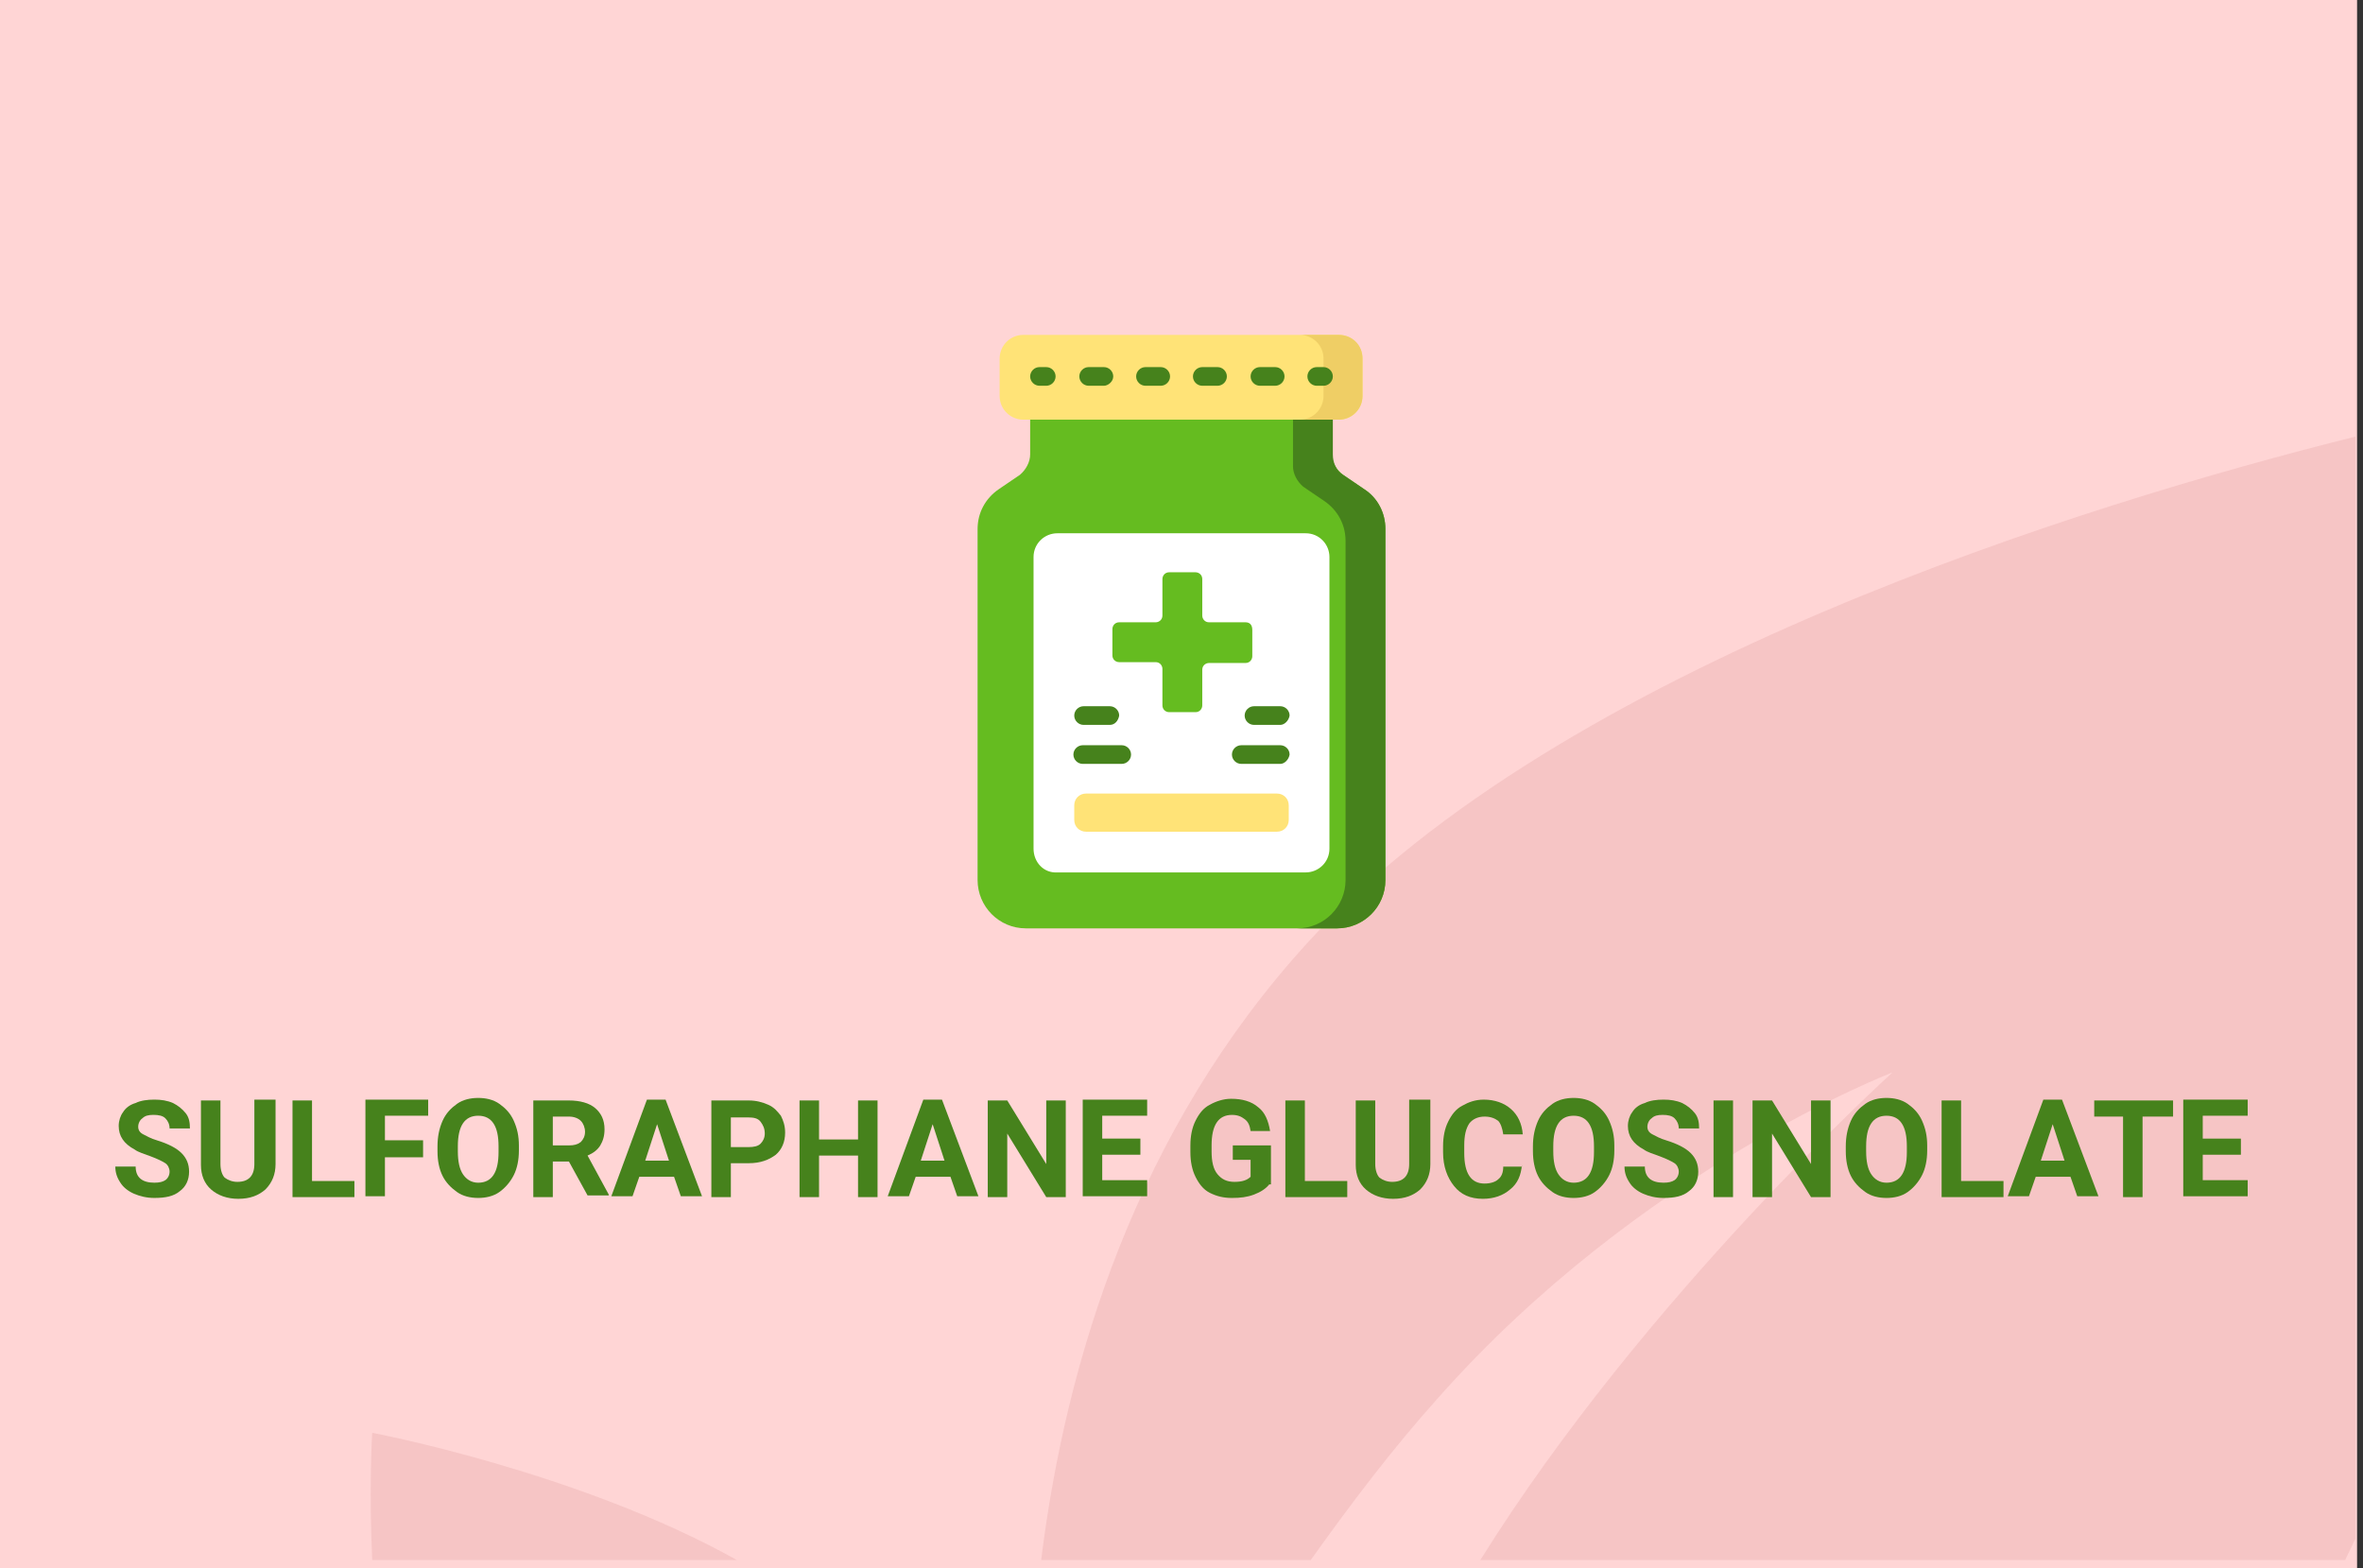
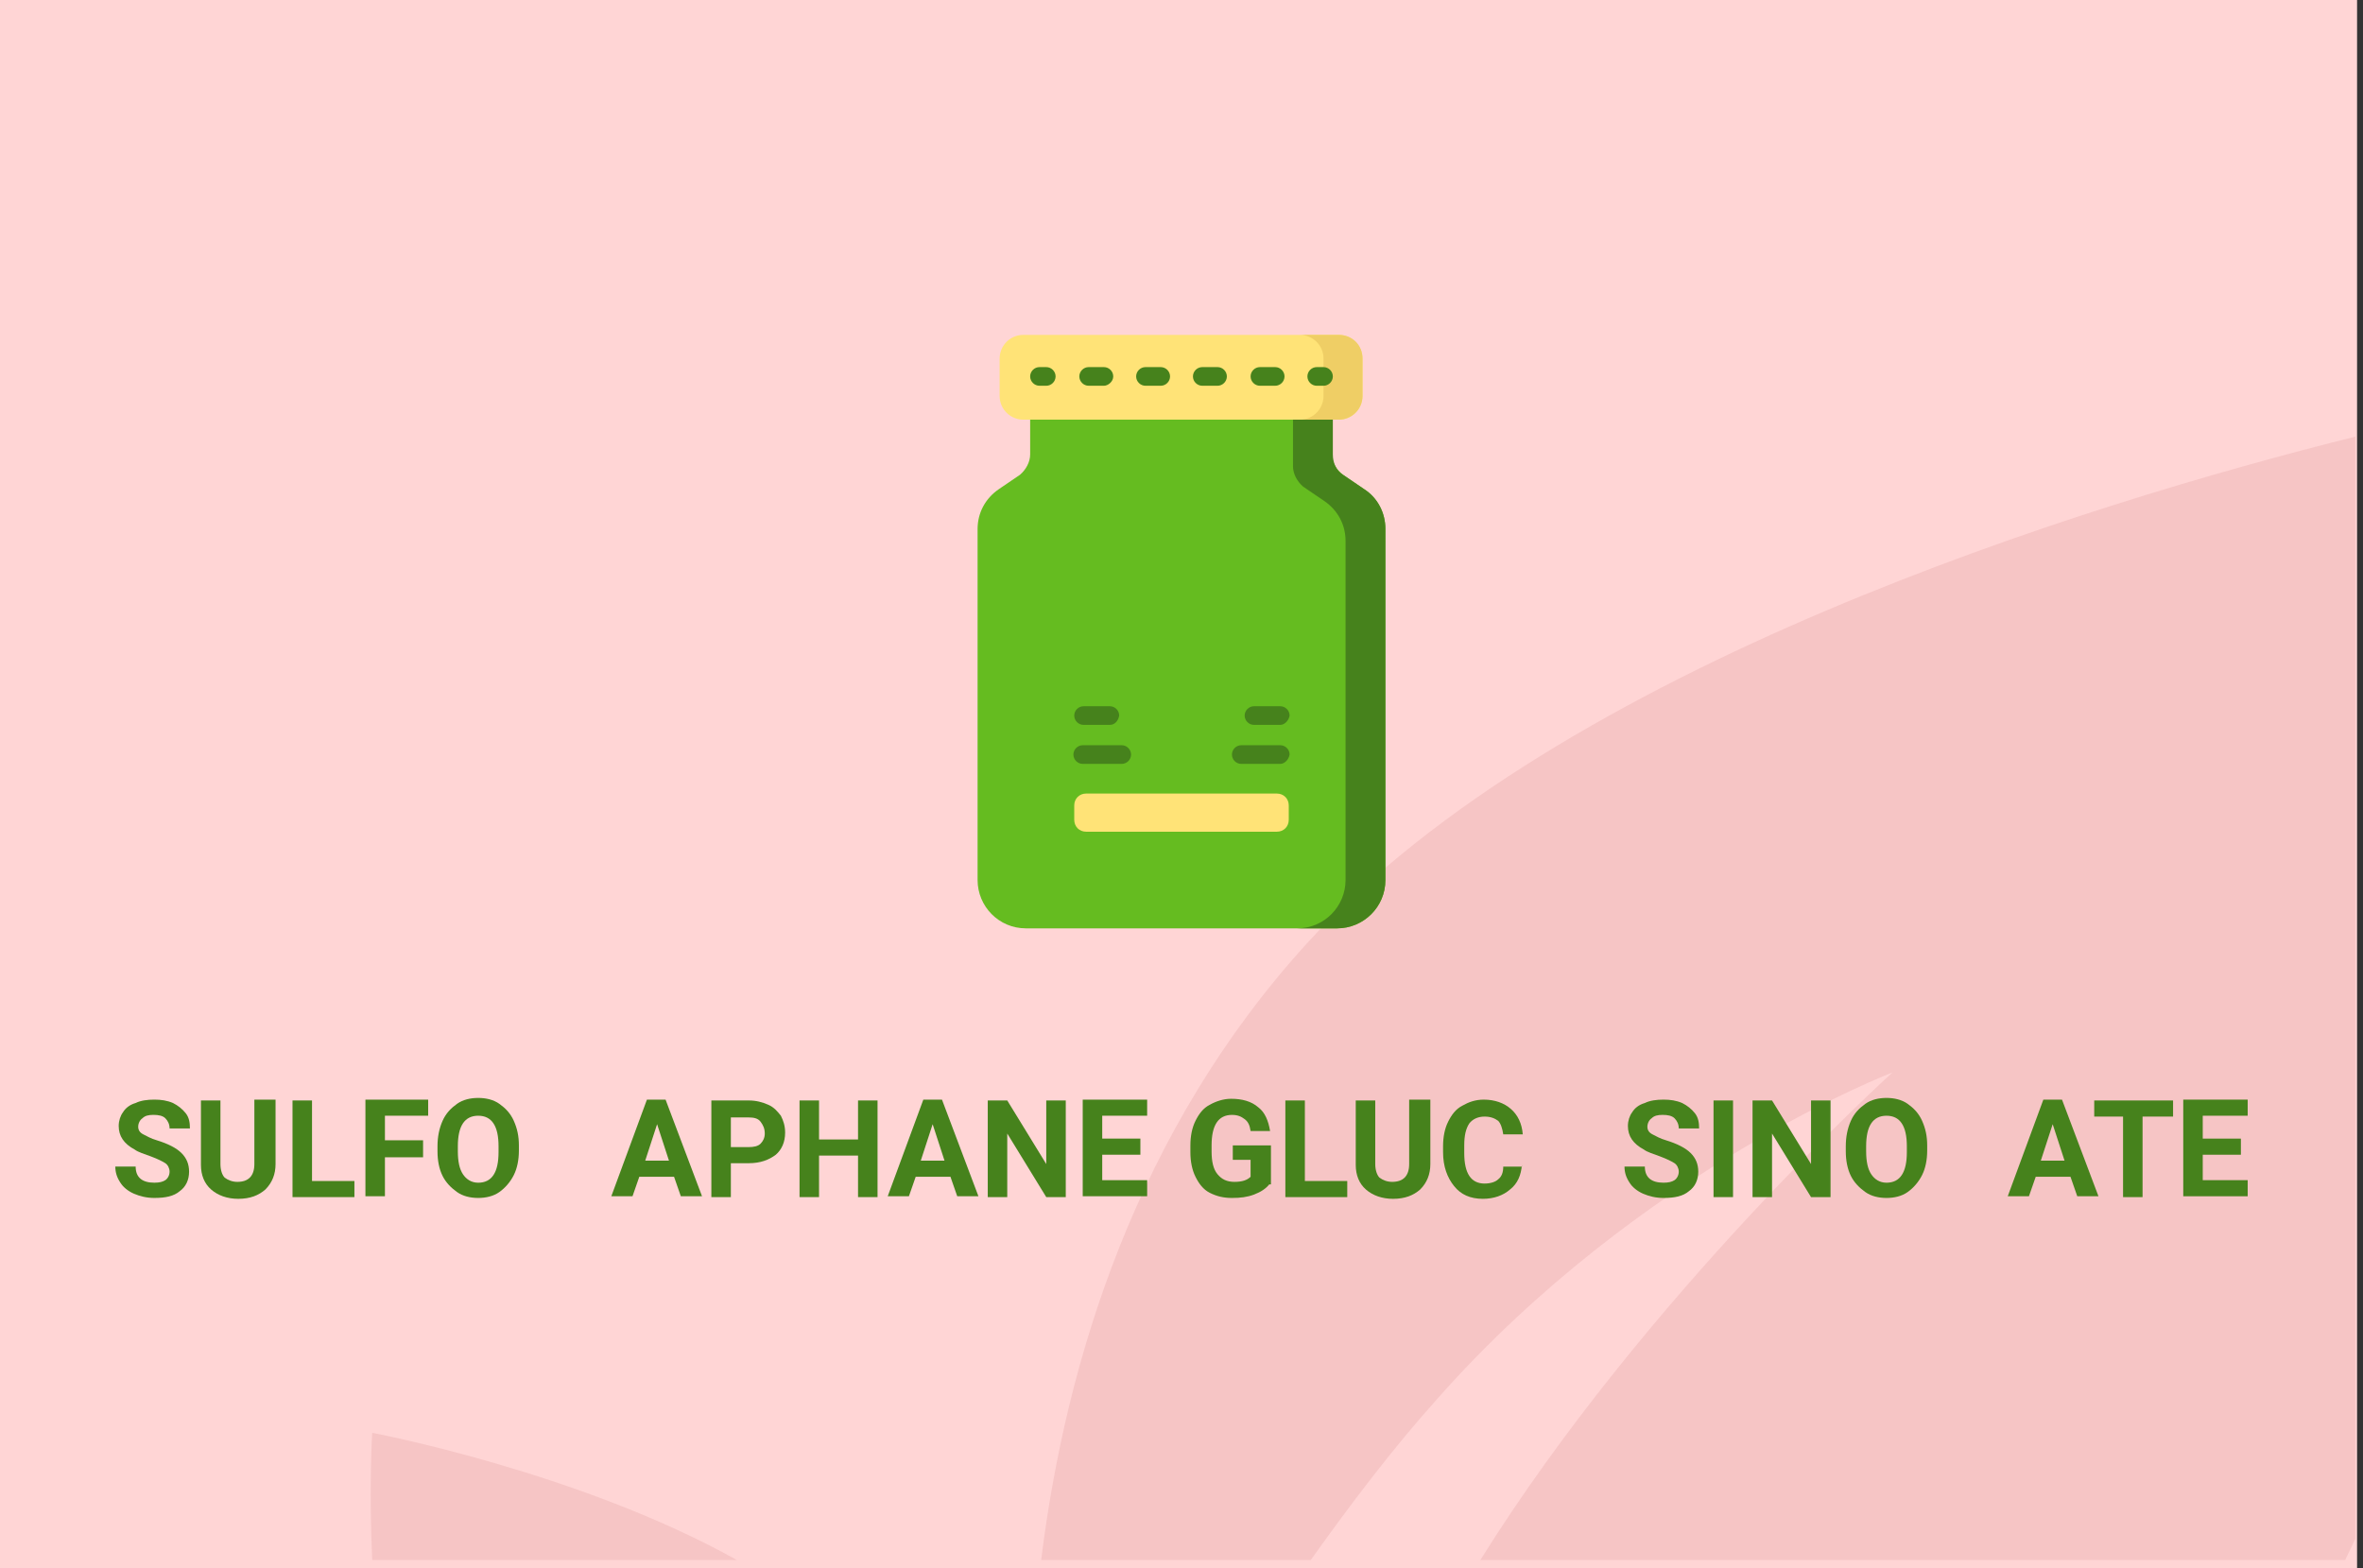
<svg xmlns="http://www.w3.org/2000/svg" version="1.1" id="Слой_1" x="0px" y="0px" width="278.7px" height="185px" viewBox="0 0 278.7 185" enable-background="new 0 0 278.7 185" xml:space="preserve">
  <rect x="0" y="0" width="278.7" height="185" fill="#333333" stroke="none" />
  <g id="Rectangle_756_1_" enable-background="new    ">
    <g id="Rectangle_756">
      <g>
        <rect fill="#FFD5D5" width="278" height="185" />
      </g>
    </g>
  </g>
  <g id="Rectangle_757_copy_1_" enable-background="new    ">
    <g id="Rectangle_757_copy">
      <g>
        <path fill="#F6C5C5" d="M43.9,184h43c-18.6-10.4-43-15-43-15S43.5,175.2,43.9,184z M154.299,111.1     C134,133.3,125.7,160.6,122.8,184h31.8c4.699-6.6,9.699-13.2,15-19.1c24-27.101,53.6-38.4,53.6-38.4S194,152.9,174.6,184h102     c0.4-0.8,0.8-1.7,1.199-2.5v-130C246.1,59.4,184.1,78.5,154.299,111.1z" />
      </g>
    </g>
  </g>
  <g>
    <path fill="#46821C" d="M20,138.2c0-0.4-0.2-0.8-0.5-1s-0.9-0.5-1.7-0.8c-0.8-0.301-1.5-0.5-1.9-0.801c-1.3-0.699-1.9-1.6-1.9-2.8   c0-0.6,0.2-1.2,0.5-1.6c0.3-0.5,0.8-0.9,1.5-1.101c0.6-0.3,1.4-0.399,2.2-0.399c0.8,0,1.5,0.1,2.2,0.399c0.6,0.301,1.1,0.7,1.5,1.2   s0.5,1.101,0.5,1.8H20c0-0.5-0.2-0.899-0.5-1.199c-0.3-0.301-0.8-0.4-1.4-0.4s-1,0.1-1.3,0.4c-0.3,0.199-0.5,0.6-0.5,1   c0,0.399,0.2,0.699,0.6,0.899s0.9,0.5,1.6,0.7c1.3,0.4,2.3,0.9,2.9,1.5s0.9,1.3,0.9,2.2c0,1-0.4,1.8-1.1,2.3   c-0.7,0.6-1.7,0.8-3,0.8c-0.9,0-1.7-0.2-2.4-0.5c-0.7-0.3-1.3-0.8-1.6-1.3c-0.4-0.6-0.6-1.2-0.6-1.9H16c0,1.301,0.8,1.9,2.2,1.9   c0.6,0,1-0.1,1.3-0.3S20,138.6,20,138.2z" />
    <path fill="#46821C" d="M32.5,129.8v7.5c0,1.2-0.4,2.2-1.2,3c-0.8,0.7-1.8,1.101-3.2,1.101c-1.3,0-2.4-0.4-3.2-1.101   c-0.8-0.7-1.2-1.7-1.2-2.899V129.8H26v7.5c0,0.7,0.2,1.3,0.5,1.601c0.4,0.3,0.9,0.5,1.5,0.5c1.3,0,2-0.7,2-2.101v-7.6h2.5V129.8z" />
    <path fill="#46821C" d="M36.8,139.3h5v1.9h-7.3v-11.4h2.3V139.3z" />
    <path fill="#46821C" d="M49.9,136.5h-4.5v4.6h-2.3V129.7h7.4v1.899h-5.1v2.9h4.5V136.5z" />
    <path fill="#46821C" d="M61.2,135.7c0,1.1-0.2,2.1-0.6,2.899c-0.4,0.801-1,1.5-1.7,2c-0.7,0.5-1.6,0.7-2.5,0.7s-1.8-0.2-2.5-0.7   c-0.7-0.5-1.3-1.1-1.7-1.899c-0.4-0.8-0.6-1.8-0.6-2.9v-0.6c0-1.101,0.2-2.101,0.6-3c0.4-0.9,1-1.5,1.7-2c0.7-0.5,1.6-0.7,2.5-0.7   s1.8,0.2,2.5,0.7c0.7,0.5,1.3,1.1,1.7,2c0.4,0.899,0.6,1.8,0.6,2.899V135.7z M58.8,135.2c0-1.2-0.2-2.101-0.6-2.7   c-0.4-0.6-1-0.9-1.8-0.9c-0.8,0-1.4,0.301-1.8,0.9S54,134,54,135.2v0.6c0,1.2,0.2,2.101,0.6,2.7s1,1,1.8,1c0.8,0,1.4-0.3,1.8-0.9   c0.4-0.6,0.6-1.5,0.6-2.699V135.2z" />
-     <path fill="#46821C" d="M67.1,137h-1.9v4.2h-2.3v-11.4h4.2c1.3,0,2.4,0.3,3.1,0.9c0.7,0.6,1.1,1.399,1.1,2.5   c0,0.8-0.2,1.399-0.5,1.899c-0.3,0.5-0.8,0.9-1.5,1.2l2.5,4.601v0.1h-2.5L67.1,137z M65.2,135.1h1.9c0.6,0,1-0.1,1.4-0.399   c0.3-0.3,0.5-0.7,0.5-1.2s-0.2-1-0.5-1.3s-0.8-0.5-1.4-0.5h-1.9V135.1z" />
    <path fill="#46821C" d="M79.5,138.8h-4.1l-0.8,2.3h-2.5l4.2-11.399h2.2l4.3,11.399h-2.5L79.5,138.8z M76.1,136.9h2.8l-1.4-4.301   L76.1,136.9z" />
    <path fill="#46821C" d="M86.2,137.2v4h-2.3v-11.4h4.4c0.9,0,1.6,0.2,2.3,0.5c0.7,0.3,1.1,0.8,1.5,1.3c0.3,0.601,0.5,1.2,0.5,2   c0,1.101-0.4,2-1.1,2.601c-0.8,0.6-1.8,1-3.2,1H86.2z M86.2,135.3h2.1c0.6,0,1.1-0.1,1.4-0.399c0.3-0.301,0.5-0.7,0.5-1.2   c0-0.601-0.2-1-0.5-1.4c-0.3-0.399-0.8-0.5-1.4-0.5h-2.1V135.3z" />
    <path fill="#46821C" d="M103.5,141.2h-2.3v-4.9h-4.6v4.9h-2.3v-11.4h2.3v4.601h4.6V129.8h2.3V141.2z" />
    <path fill="#46821C" d="M112.1,138.8H108l-0.8,2.3h-2.5l4.2-11.399h2.2l4.3,11.399h-2.5L112.1,138.8z M108.6,136.9h2.8L110,132.6   L108.6,136.9z" />
    <path fill="#46821C" d="M125.7,141.2h-2.3l-4.6-7.5v7.5h-2.3v-11.4h2.3l4.6,7.5v-7.5h2.3V141.2z" />
    <path fill="#46821C" d="M134.5,136.2H130v3h5.3v1.899h-7.6V129.7h7.6v1.899H130v2.7h4.5V136.2z" />
    <path fill="#46821C" d="M149.7,139.7c-0.4,0.5-1,0.899-1.8,1.2c-0.8,0.3-1.601,0.399-2.601,0.399s-1.799-0.2-2.6-0.6   c-0.8-0.4-1.3-1.101-1.699-1.9c-0.4-0.8-0.601-1.8-0.601-2.899V135.1c0-1.1,0.2-2.1,0.601-2.899c0.399-0.8,0.899-1.5,1.699-1.9   c0.7-0.399,1.6-0.7,2.5-0.7c1.301,0,2.4,0.301,3.2,1c0.8,0.601,1.2,1.601,1.399,2.801H147.5c-0.101-0.7-0.301-1.101-0.701-1.4   c-0.399-0.3-0.799-0.5-1.5-0.5c-0.799,0-1.399,0.3-1.799,0.9c-0.4,0.6-0.601,1.5-0.601,2.699v0.7c0,1.2,0.2,2.101,0.7,2.7   s1.1,0.9,2,0.9s1.5-0.2,1.9-0.601v-2H145.4v-1.7h4.5v4.601H149.7z" />
    <path fill="#46821C" d="M153.9,139.3h5v1.9h-7.3v-11.4h2.3V139.3z" />
    <path fill="#46821C" d="M168.7,129.8v7.5c0,1.2-0.4,2.2-1.199,3c-0.801,0.7-1.801,1.101-3.201,1.101   c-1.299,0-2.399-0.4-3.199-1.101c-0.801-0.7-1.2-1.7-1.2-2.899V129.8h2.3v7.5c0,0.7,0.2,1.3,0.5,1.601c0.4,0.3,0.9,0.5,1.5,0.5   c1.301,0,2-0.7,2-2.101v-7.6h2.5V129.8z" />
    <path fill="#46821C" d="M179.5,137.4c-0.101,1.199-0.5,2.199-1.4,2.899c-0.801,0.7-1.9,1.101-3.2,1.101c-1.5,0-2.601-0.5-3.399-1.5   c-0.801-1-1.301-2.301-1.301-4v-0.7c0-1.101,0.2-2.101,0.6-2.9c0.4-0.8,0.9-1.5,1.701-1.899c0.699-0.4,1.5-0.7,2.5-0.7   c1.299,0,2.399,0.399,3.199,1.1c0.801,0.7,1.301,1.7,1.4,3h-2.301c-0.1-0.7-0.299-1.3-0.6-1.6c-0.4-0.3-0.9-0.5-1.6-0.5   c-0.801,0-1.4,0.3-1.801,0.8c-0.399,0.6-0.6,1.4-0.6,2.6v0.9c0,1.2,0.2,2.1,0.6,2.7c0.4,0.6,1,0.899,1.801,0.899   c0.699,0,1.3-0.199,1.6-0.5c0.4-0.3,0.6-0.8,0.6-1.5h2.201V137.4z" />
-     <path fill="#46821C" d="M190.4,135.7c0,1.1-0.2,2.1-0.601,2.899c-0.399,0.801-1,1.5-1.699,2c-0.7,0.5-1.6,0.7-2.5,0.7   s-1.801-0.2-2.5-0.7c-0.7-0.5-1.301-1.1-1.7-1.899s-0.601-1.8-0.601-2.9v-0.6c0-1.101,0.201-2.101,0.601-3c0.399-0.9,1-1.5,1.7-2   c0.699-0.5,1.6-0.7,2.5-0.7s1.8,0.2,2.5,0.7c0.699,0.5,1.3,1.1,1.699,2c0.4,0.899,0.601,1.8,0.601,2.899V135.7z M188,135.2   c0-1.2-0.201-2.101-0.601-2.7s-1-0.9-1.8-0.9c-0.801,0-1.4,0.301-1.801,0.9c-0.399,0.6-0.6,1.5-0.6,2.7v0.6   c0,1.2,0.2,2.101,0.6,2.7c0.4,0.6,1,1,1.801,1c0.8,0,1.4-0.3,1.8-0.9c0.399-0.6,0.601-1.5,0.601-2.699V135.2z" />
    <path fill="#46821C" d="M198,138.2c0-0.4-0.201-0.8-0.5-1c-0.301-0.2-0.9-0.5-1.701-0.8c-0.799-0.301-1.5-0.5-1.899-0.801   C192.6,134.9,192,134,192,132.8c0-0.6,0.199-1.2,0.5-1.6c0.299-0.5,0.799-0.9,1.5-1.101c0.6-0.3,1.399-0.399,2.199-0.399   c0.801,0,1.5,0.1,2.2,0.399c0.601,0.301,1.101,0.7,1.5,1.2s0.5,1.101,0.5,1.8H198c0-0.5-0.201-0.899-0.5-1.199   c-0.301-0.301-0.801-0.4-1.4-0.4s-1,0.1-1.301,0.4c-0.299,0.199-0.5,0.6-0.5,1c0,0.399,0.201,0.699,0.601,0.899   s0.899,0.5,1.601,0.7c1.299,0.4,2.299,0.9,2.899,1.5s0.899,1.3,0.899,2.2c0,1-0.399,1.8-1.1,2.3c-0.699,0.6-1.699,0.8-3,0.8   c-0.9,0-1.699-0.2-2.4-0.5c-0.699-0.3-1.299-0.8-1.6-1.3c-0.4-0.6-0.6-1.2-0.6-1.9h2.4c0,1.301,0.799,1.9,2.199,1.9   c0.6,0,1-0.1,1.301-0.3C197.799,139,198,138.6,198,138.2z" />
    <path fill="#46821C" d="M204.4,141.2h-2.3v-11.4h2.3V141.2z" />
    <path fill="#46821C" d="M215.9,141.2h-2.3l-4.6-7.5v7.5H206.7v-11.4H209l4.6,7.5v-7.5h2.3V141.2z" />
    <path fill="#46821C" d="M227.299,135.7c0,1.1-0.199,2.1-0.6,2.899c-0.4,0.801-1,1.5-1.699,2c-0.701,0.5-1.601,0.7-2.5,0.7   c-0.9,0-1.801-0.2-2.5-0.7c-0.701-0.5-1.301-1.1-1.701-1.899c-0.399-0.8-0.6-1.8-0.6-2.9v-0.6c0-1.101,0.2-2.101,0.6-3   c0.4-0.9,1-1.5,1.701-2c0.699-0.5,1.6-0.7,2.5-0.7c0.899,0,1.799,0.2,2.5,0.7c0.699,0.5,1.299,1.1,1.699,2   c0.4,0.899,0.6,1.8,0.6,2.899V135.7z M224.9,135.2c0-1.2-0.2-2.101-0.601-2.7c-0.399-0.6-1-0.9-1.799-0.9   c-0.801,0-1.4,0.301-1.801,0.9s-0.6,1.5-0.6,2.7v0.6c0,1.2,0.199,2.101,0.6,2.7s1,1,1.801,1c0.799,0,1.399-0.3,1.799-0.9   c0.4-0.6,0.601-1.5,0.601-2.699V135.2z" />
-     <path fill="#46821C" d="M231.299,139.3h5v1.9H229v-11.4h2.299V139.3z" />
    <path fill="#46821C" d="M244.2,138.8h-4.1l-0.801,2.3h-2.5L241,129.7h2.199L247.5,141.1H245L244.2,138.8z M240.7,136.9h2.801   l-1.4-4.301L240.7,136.9z" />
    <path fill="#46821C" d="M256.2,131.7h-3.5v9.5h-2.3v-9.5H247v-1.9h9.299v1.9H256.2z" />
    <path fill="#46821C" d="M264.299,136.2h-4.5v3h5.301v1.899h-7.6V129.7h7.6v1.899h-5.301v2.7h4.5V136.2z" />
  </g>
  <g>
    <path fill="#FFE377" d="M157.9,49.5h-37.2c-1.5,0-2.8-1.2-2.8-2.8v-4.4c0-1.5,1.2-2.8,2.8-2.8h37.2c1.5,0,2.8,1.2,2.8,2.8v4.4   C160.7,48.2,159.5,49.5,157.9,49.5z" />
    <path fill="#EFCE65" d="M157.9,39.5h-4.601c1.5,0,2.801,1.2,2.801,2.8v4.4c0,1.5-1.2,2.8-2.801,2.8h4.601c1.5,0,2.8-1.2,2.8-2.8   v-4.4C160.7,40.7,159.5,39.5,157.9,39.5z" />
    <path fill="#65BC20" d="M157.1,53.6v-4.1h-35.6v4.1c0,0.9-0.5,1.8-1.2,2.4l-2.5,1.7c-1.6,1.1-2.5,2.8-2.5,4.7v41.4   c0,3.101,2.5,5.7,5.7,5.7h36.7c3.1,0,5.7-2.5,5.7-5.7V62.4c0-1.9-0.899-3.6-2.5-4.7l-2.5-1.7C157.6,55.4,157.1,54.5,157.1,53.6   L157.1,53.6z" />
    <path fill="#46821C" d="M160.9,57.7l-2.5-1.7c-0.8-0.5-1.2-1.4-1.2-2.4v-4.1H152.5V55c0,0.9,0.5,1.8,1.199,2.4l2.5,1.7   c1.6,1.1,2.5,2.8,2.5,4.7v40c0,3.101-2.5,5.7-5.699,5.7h4.699c3.1,0,5.7-2.5,5.7-5.7V62.4C163.4,60.5,162.5,58.7,160.9,57.7   L160.9,57.7z" />
-     <path fill="#FFFFFF" d="M121.9,100.1V65.7c0-1.6,1.3-2.8,2.8-2.8H154c1.6,0,2.799,1.3,2.799,2.8V100.1   c0,1.601-1.299,2.801-2.799,2.801h-29.3C123.1,103,121.9,101.7,121.9,100.1L121.9,100.1z" />
    <path fill="#FFE377" d="M126.7,96.7V95c0-0.8,0.6-1.4,1.4-1.4h22.5c0.8,0,1.4,0.601,1.4,1.4v1.7c0,0.8-0.601,1.399-1.4,1.399h-22.5   C127.3,98.1,126.7,97.5,126.7,96.7z" />
    <path fill="#65BC20" d="M146.9,73.4h-4.3c-0.5,0-0.801-0.4-0.801-0.8v-4.3c0-0.5-0.399-0.8-0.799-0.8H137.9c-0.5,0-0.8,0.4-0.8,0.8   v4.3c0,0.5-0.4,0.8-0.8,0.8H132c-0.5,0-0.8,0.4-0.8,0.8v3.1c0,0.5,0.4,0.8,0.8,0.8h4.3c0.5,0,0.8,0.4,0.8,0.8v4.3   c0,0.5,0.4,0.8,0.8,0.8H141c0.5,0,0.799-0.4,0.799-0.8V79c0-0.5,0.4-0.8,0.801-0.8h4.3c0.5,0,0.8-0.4,0.8-0.8v-3.1   C147.7,73.7,147.4,73.4,146.9,73.4z" />
    <g>
      <path fill="#46821C" d="M151,90.1H146.4c-0.601,0-1.101-0.5-1.101-1.1s0.5-1.1,1.101-1.1H151c0.6,0,1.1,0.5,1.1,1.1    C152,89.6,151.5,90.1,151,90.1z" />
    </g>
    <g>
      <path fill="#46821C" d="M151,85.5H147.9c-0.601,0-1.101-0.5-1.101-1.1s0.5-1.1,1.101-1.1H151c0.6,0,1.1,0.5,1.1,1.1    C152,85,151.5,85.5,151,85.5z" />
    </g>
    <g>
      <path fill="#46821C" d="M132.3,90.1h-4.6c-0.6,0-1.1-0.5-1.1-1.1s0.5-1.1,1.1-1.1h4.6c0.6,0,1.1,0.5,1.1,1.1    S132.9,90.1,132.3,90.1z" />
    </g>
    <g>
      <path fill="#46821C" d="M130.9,85.5h-3.1c-0.6,0-1.1-0.5-1.1-1.1s0.5-1.1,1.1-1.1h3.1c0.6,0,1.1,0.5,1.1,1.1    C131.9,85,131.5,85.5,130.9,85.5z" />
    </g>
    <g>
      <g>
        <path fill="#46821C" d="M156.1,45.5h-0.801c-0.6,0-1.1-0.5-1.1-1.1s0.5-1.1,1.1-1.1h0.801c0.6,0,1.1,0.5,1.1,1.1     S156.7,45.5,156.1,45.5z" />
      </g>
      <g>
        <path fill="#46821C" d="M150.4,45.5h-1.8c-0.6,0-1.1-0.5-1.1-1.1s0.5-1.1,1.1-1.1h1.8c0.601,0,1.101,0.5,1.101,1.1     S151,45.5,150.4,45.5z M143.6,45.5h-1.801c-0.6,0-1.1-0.5-1.1-1.1s0.5-1.1,1.1-1.1h1.801c0.6,0,1.1,0.5,1.1,1.1     S144.2,45.5,143.6,45.5z M136.9,45.5h-1.8c-0.6,0-1.1-0.5-1.1-1.1s0.5-1.1,1.1-1.1h1.8c0.6,0,1.1,0.5,1.1,1.1     S137.5,45.5,136.9,45.5z M130.2,45.5h-1.8c-0.6,0-1.1-0.5-1.1-1.1s0.5-1.1,1.1-1.1h1.8c0.6,0,1.1,0.5,1.1,1.1     S130.7,45.5,130.2,45.5z" />
      </g>
      <g>
        <path fill="#46821C" d="M123.4,45.5h-0.8c-0.6,0-1.1-0.5-1.1-1.1s0.5-1.1,1.1-1.1h0.8c0.6,0,1.1,0.5,1.1,1.1S124,45.5,123.4,45.5     z" />
      </g>
    </g>
  </g>
</svg>